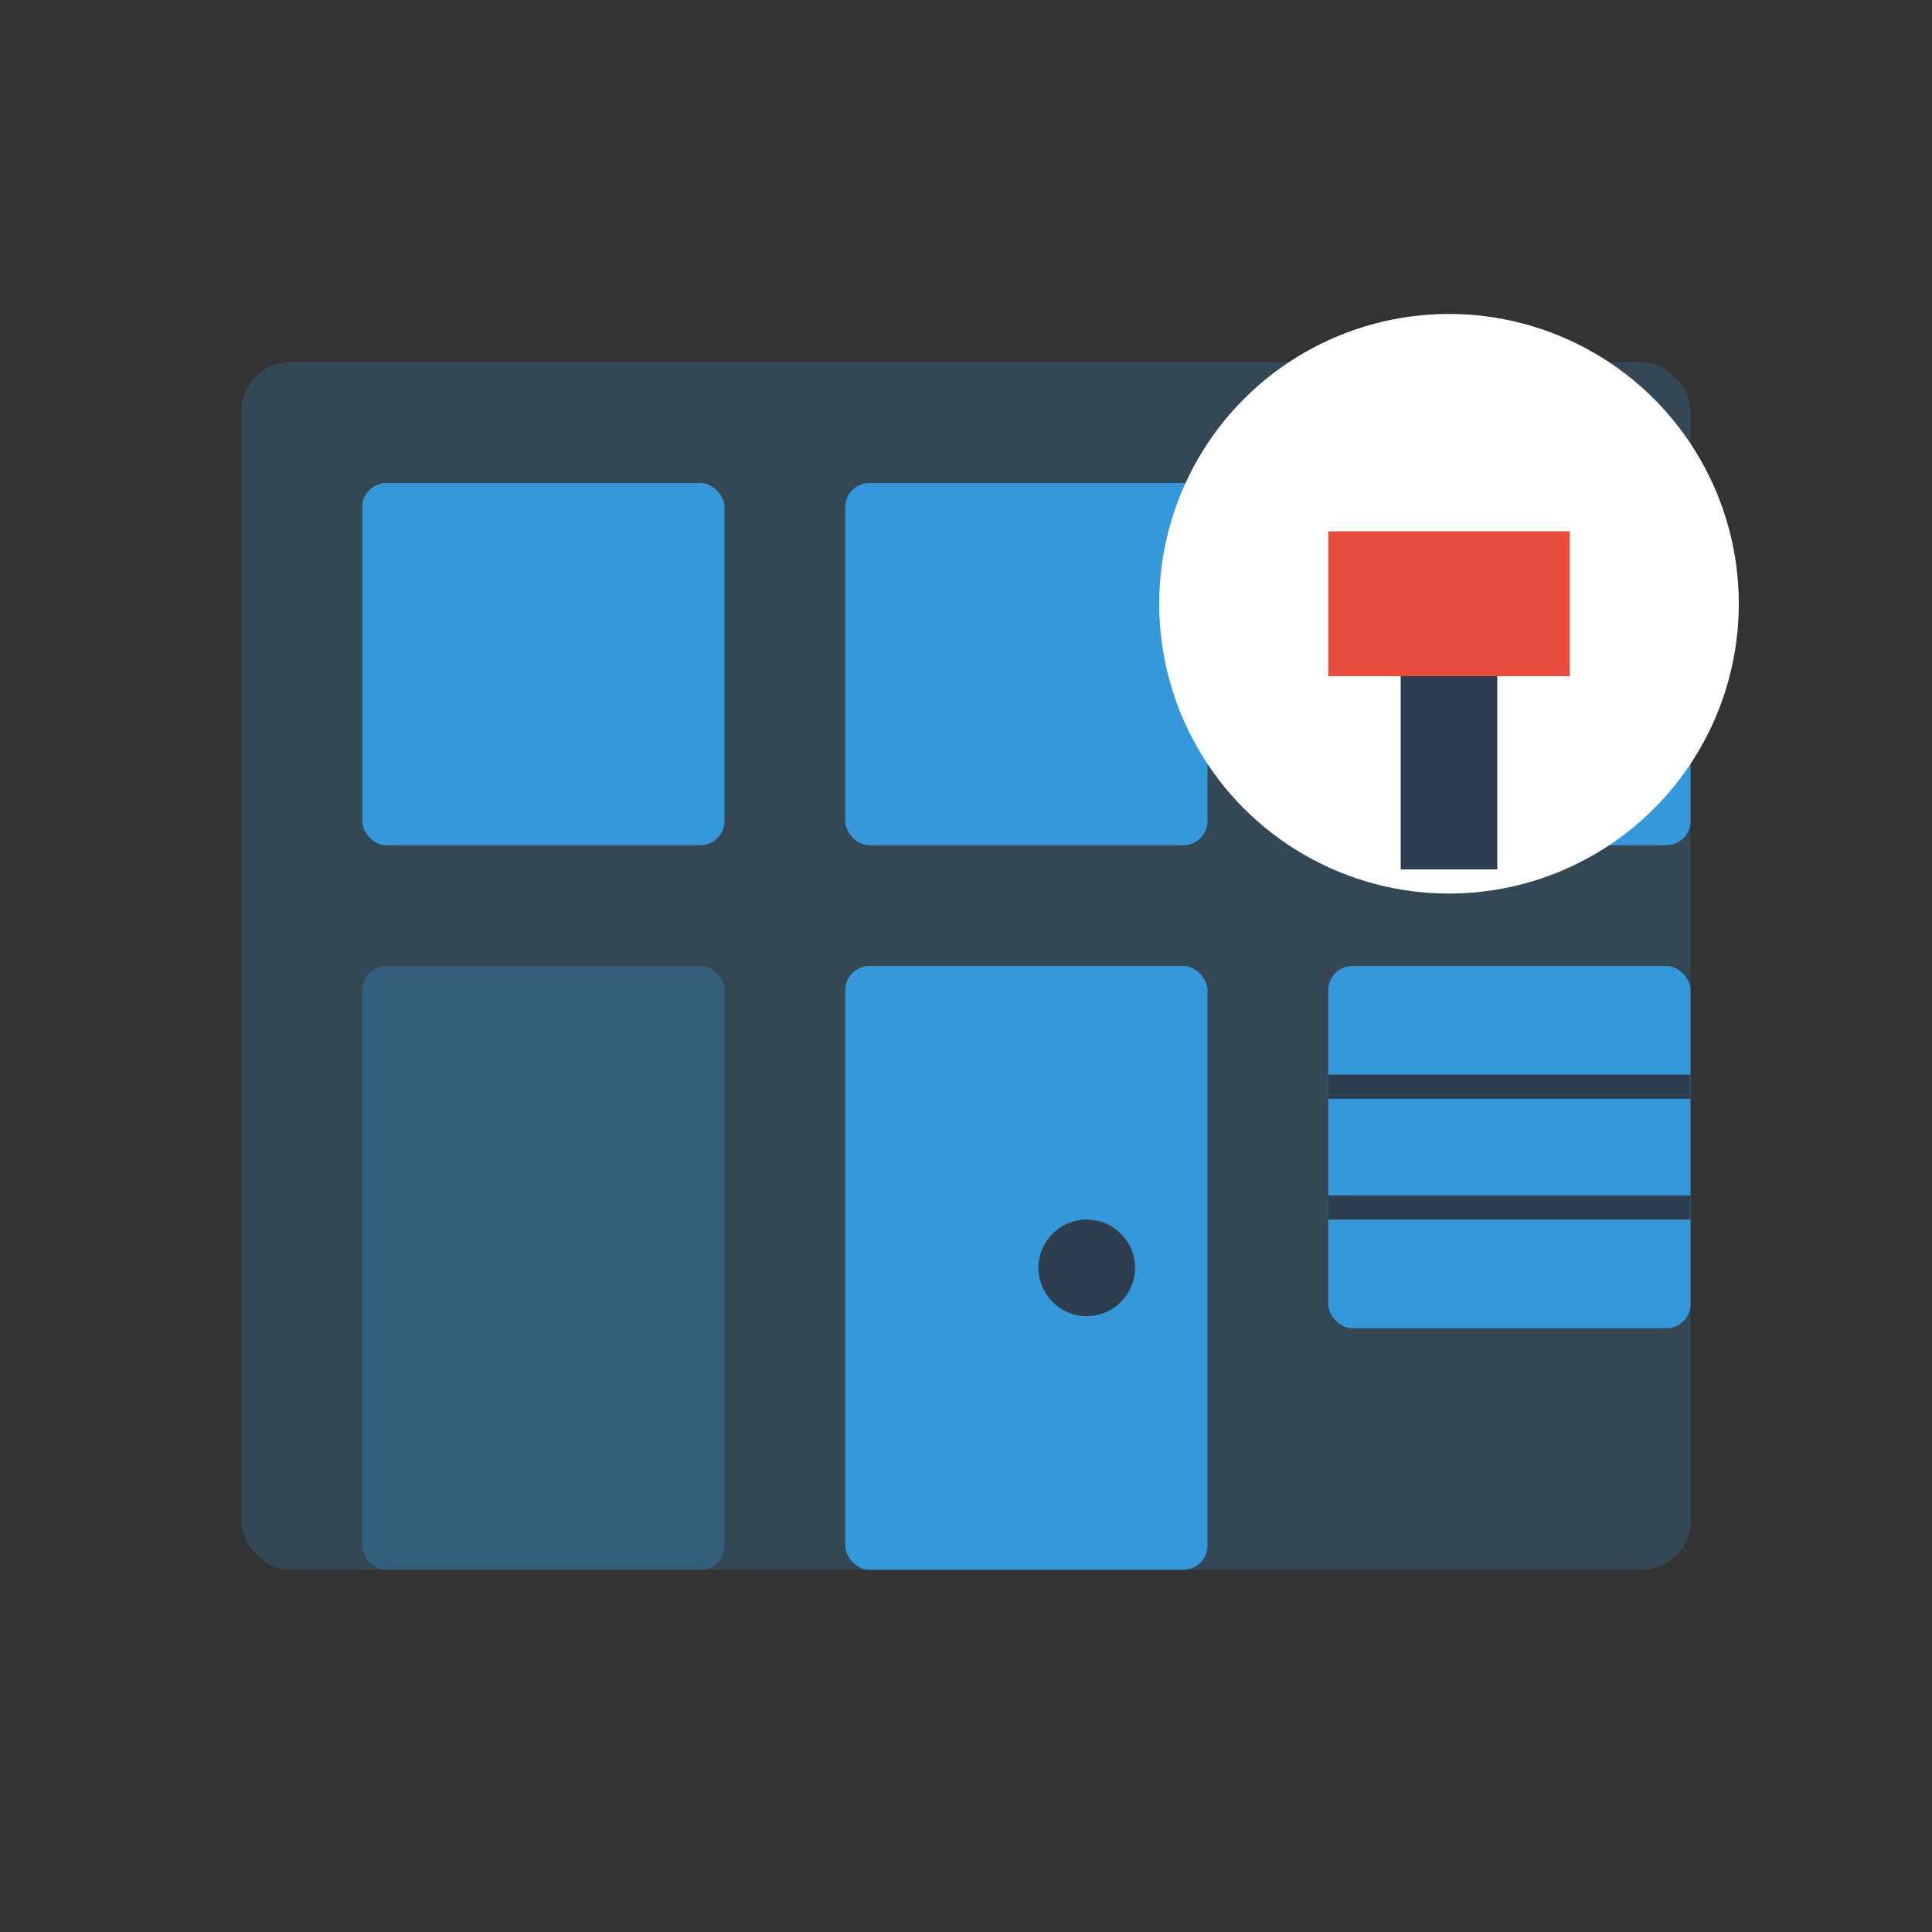
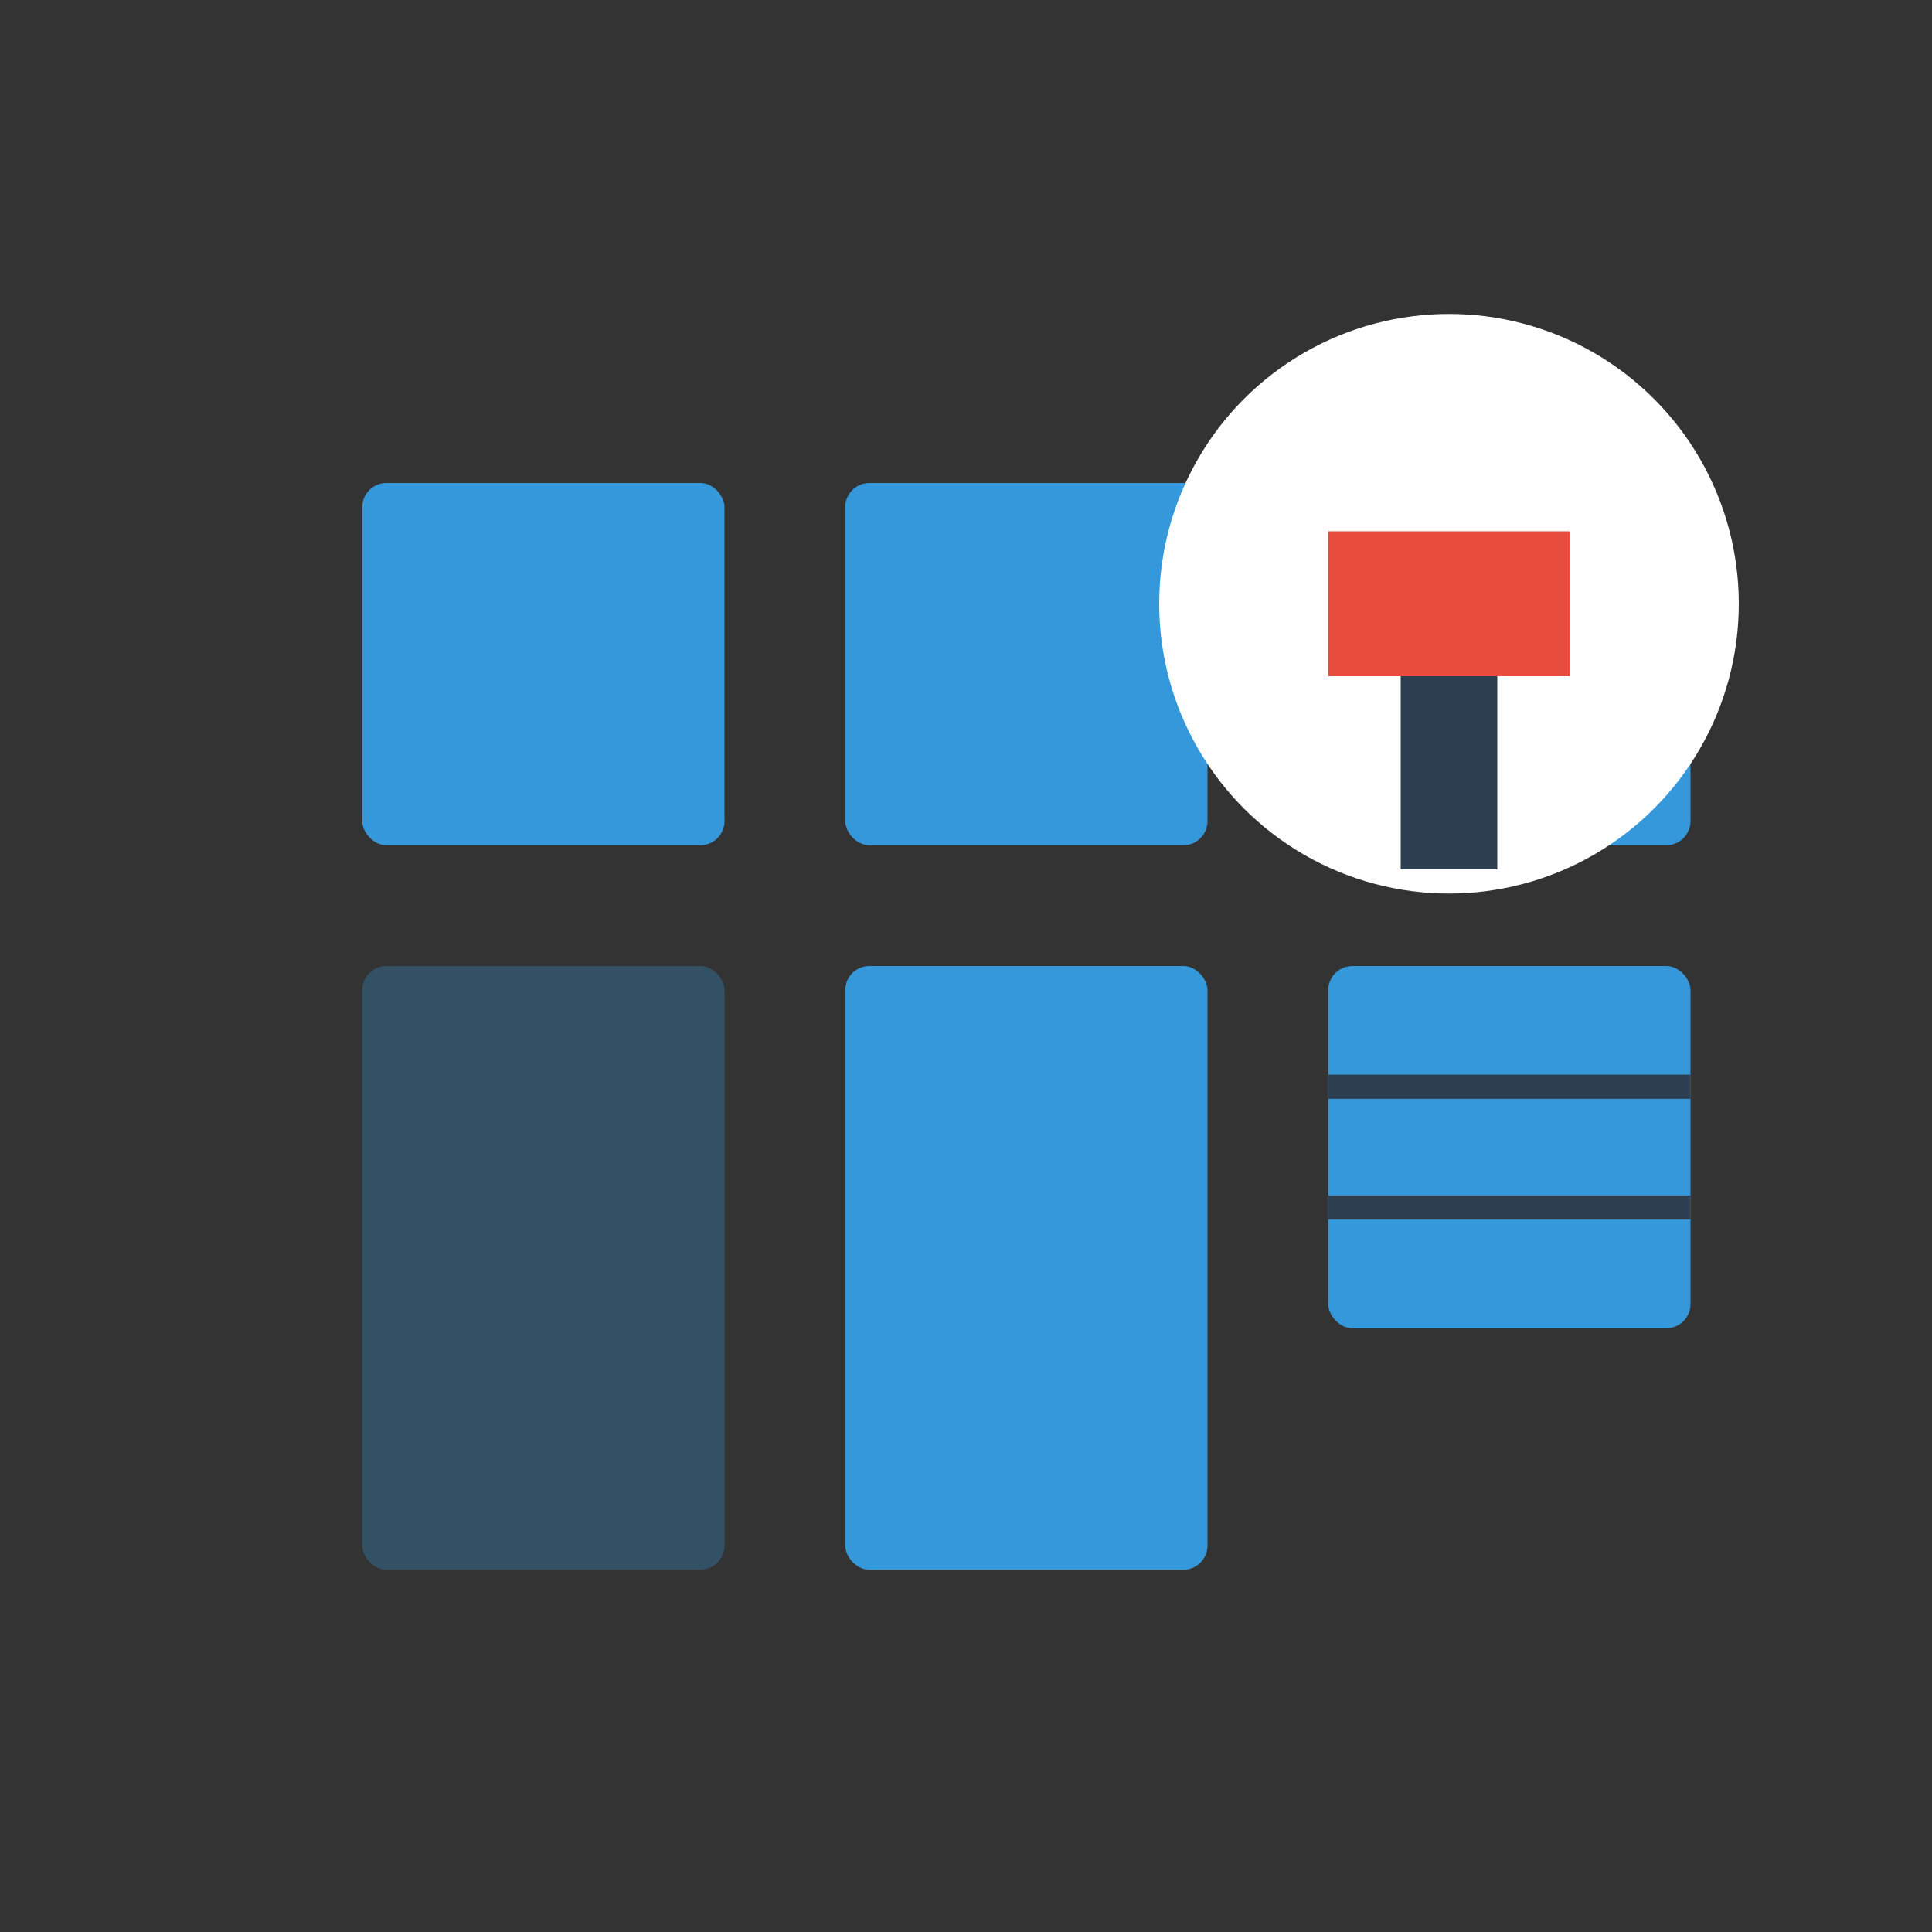
<svg xmlns="http://www.w3.org/2000/svg" width="80" height="80" viewBox="0 0 80 80" fill="none">
  <rect x="0" y="0" width="80" height="80" fill="#333333" stroke="none" />
-   <rect x="10" y="15" width="60" height="50" rx="2" fill="#3498db" opacity="0.2" />
  <rect x="15" y="20" width="15" height="15" rx="1" fill="#3498db" />
  <rect x="35" y="20" width="15" height="15" rx="1" fill="#3498db" />
  <rect x="55" y="20" width="15" height="15" rx="1" fill="#3498db" />
  <rect x="35" y="40" width="15" height="25" rx="1" fill="#3498db" />
-   <circle cx="45" cy="52.5" r="2" fill="#2c3e50" />
  <rect x="55" y="40" width="15" height="15" rx="1" fill="#3498db" />
  <line x1="55" y1="45" x2="70" y2="45" stroke="#2c3e50" stroke-width="1" />
  <line x1="55" y1="50" x2="70" y2="50" stroke="#2c3e50" stroke-width="1" />
  <rect x="15" y="40" width="15" height="25" rx="1" fill="#3498db" opacity="0.3" />
  <circle cx="60" cy="25" r="12" fill="#ffffff" />
  <path d="M55 22H65V28H55V22Z" fill="#e74c3c" />
  <rect x="58" y="28" width="4" height="8" fill="#2c3e50" />
</svg>